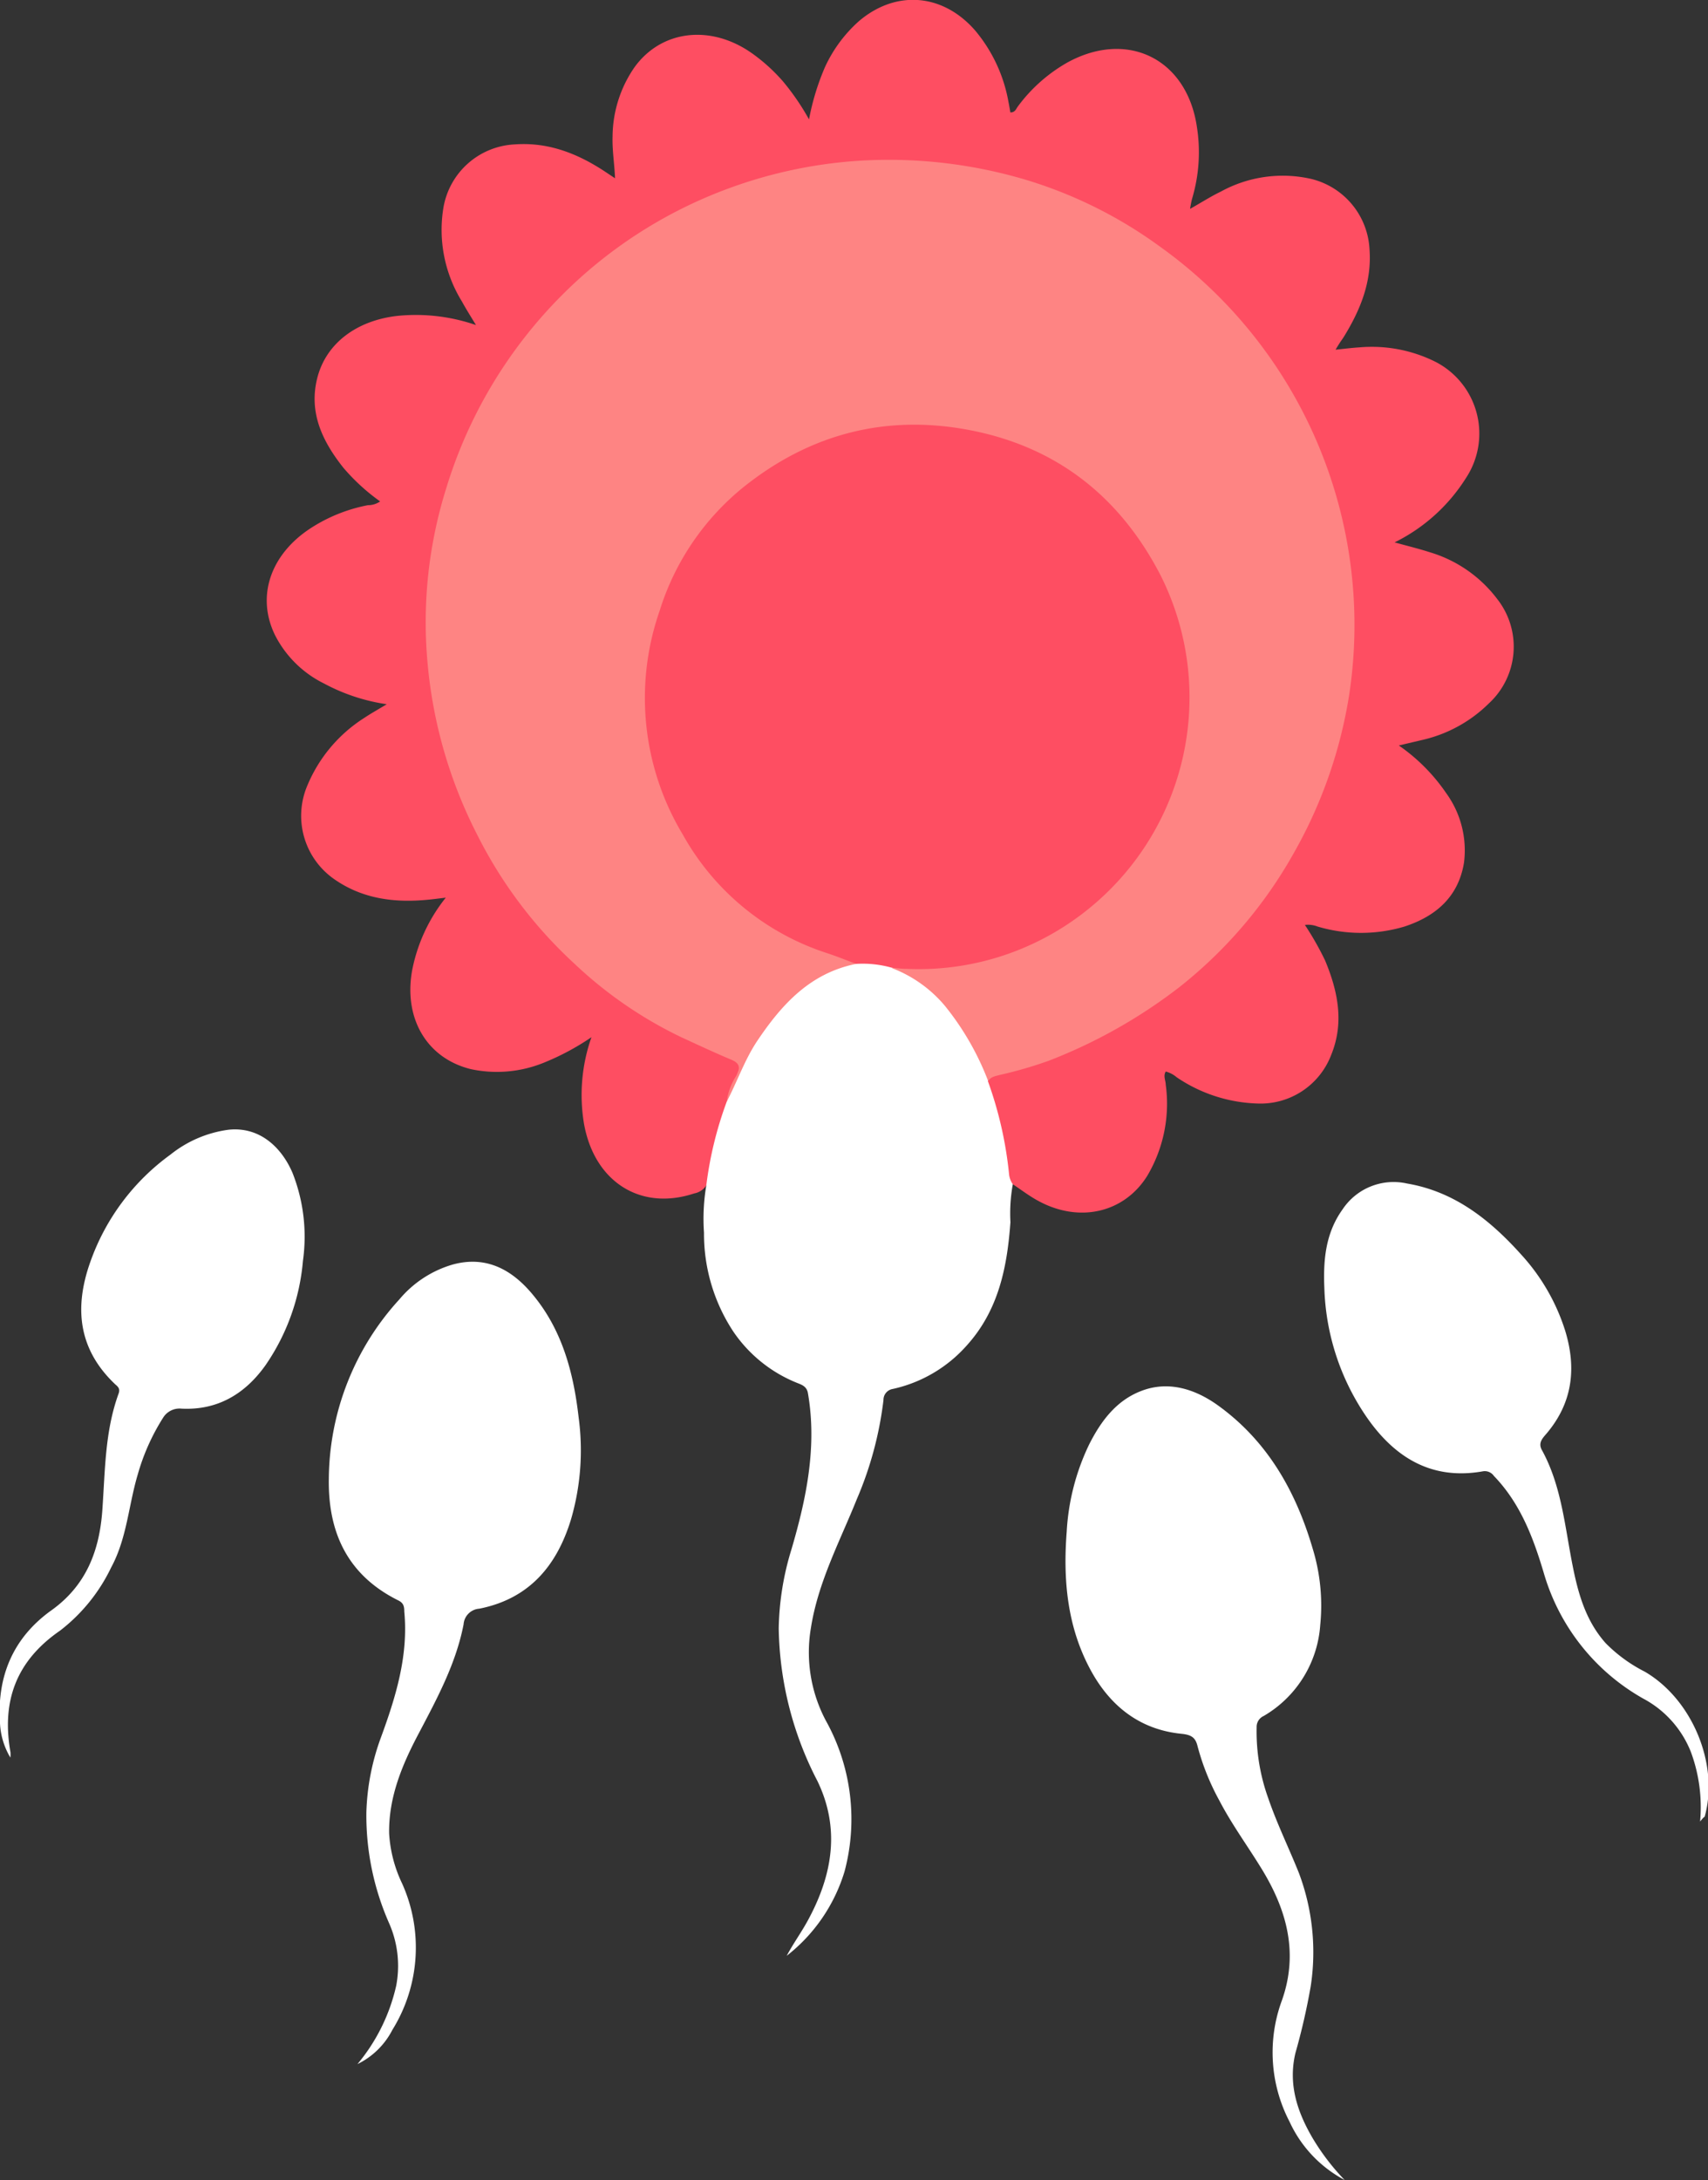
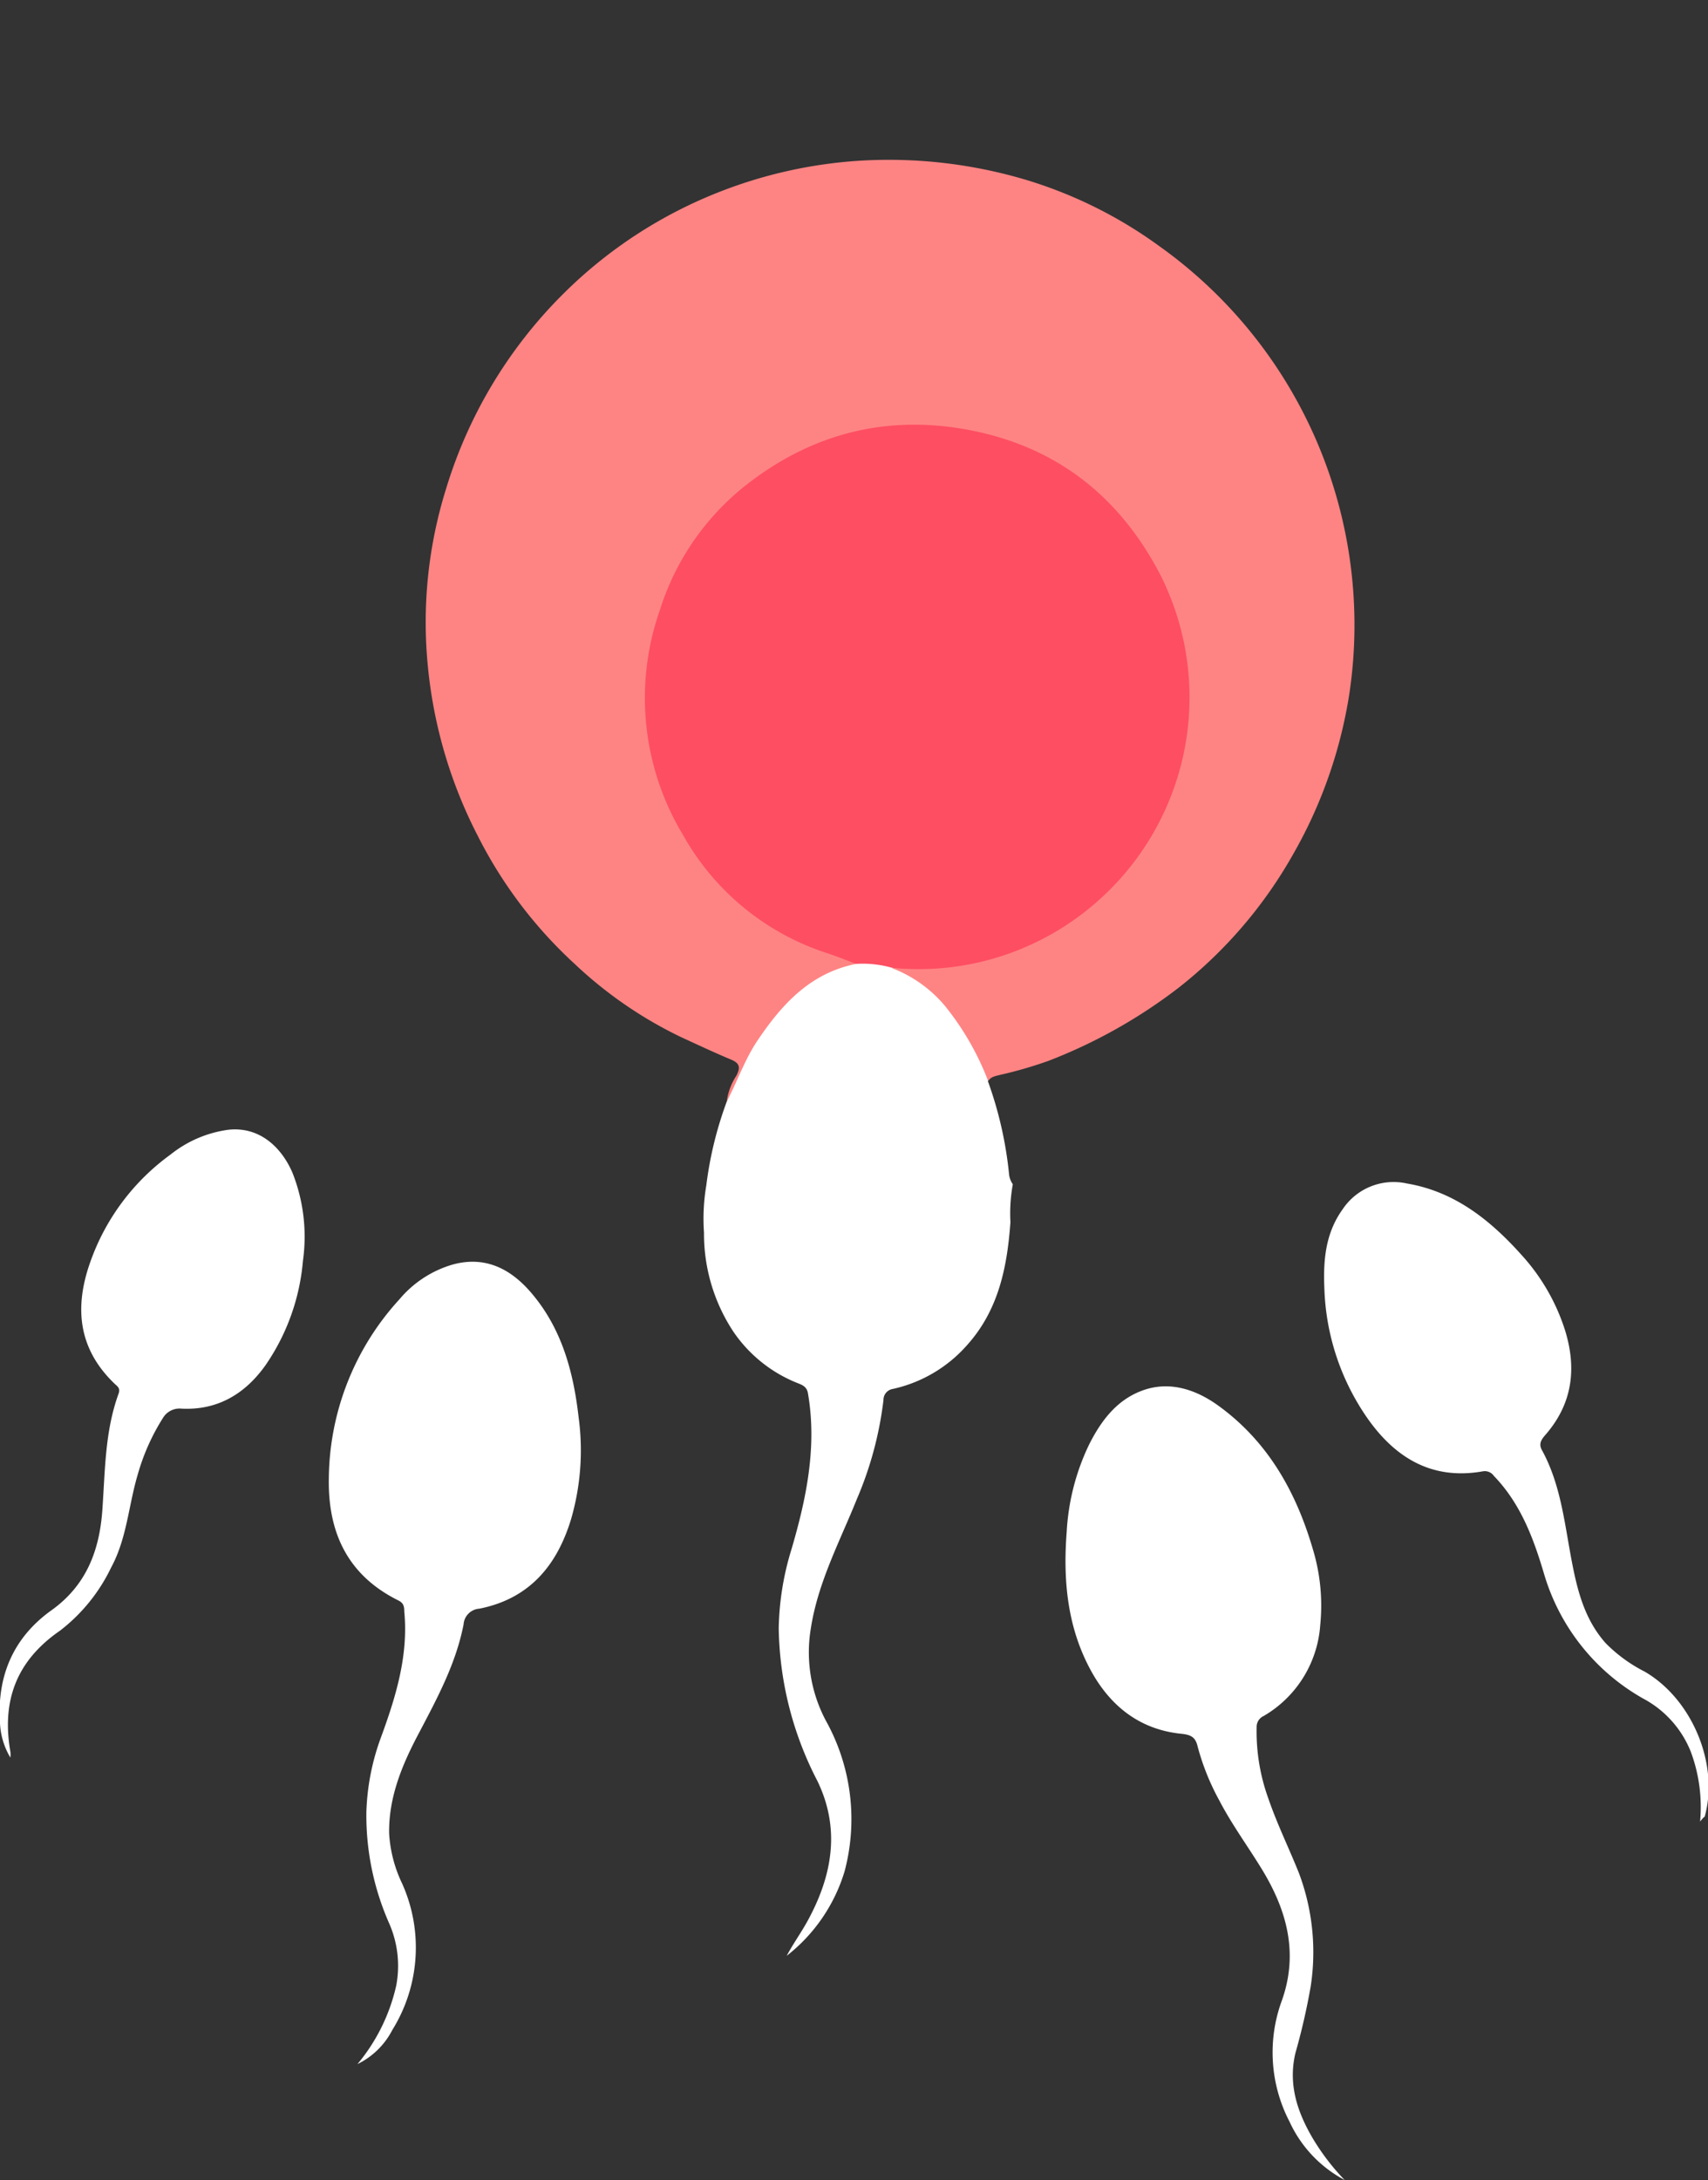
<svg xmlns="http://www.w3.org/2000/svg" viewBox="0 0 186.06 237.34">
  <rect x="0" y="0" width="186.06" height="237.34" fill="#333333" stroke="none" />
  <defs>
    <style>.cls-1{fill:#fe4e62;}.cls-2{fill:#fff;}.cls-3{fill:#fe8483;}</style>
  </defs>
  <g id="Layer_2" data-name="Layer 2">
    <g id="Layer_1-2" data-name="Layer 1">
-       <path class="cls-1" d="M76.94,129.06a2,2,0,0,1-1.32.87c-5.82,1.93-10.86-1.24-12-7.57a19,19,0,0,1,.81-9.44,27.3,27.3,0,0,1-5.27,2.81,13.57,13.57,0,0,1-7.86.67c-4.77-1.17-7.32-5.46-6.42-10.67a18.2,18.2,0,0,1,3.68-8c-.79.09-1.35.17-1.9.22-3.65.36-7.14-.07-10.23-2.22a8.4,8.4,0,0,1-2.94-10.23,16,16,0,0,1,6.19-7.34c.7-.47,1.44-.88,2.45-1.49a20.72,20.72,0,0,1-6.84-2.26,11.88,11.88,0,0,1-5.32-5.24c-2.08-4.23-.52-8.81,3.88-11.67A17.49,17.49,0,0,1,40.08,55a2.3,2.3,0,0,0,1.33-.41,22,22,0,0,1-4-3.66c-2.28-2.87-3.8-6-2.85-9.77s4.28-6.27,8.74-6.77a20.06,20.06,0,0,1,8.55,1c-.61-1-1.11-1.8-1.55-2.6a14.84,14.84,0,0,1-2-10.16,8.29,8.29,0,0,1,7.79-6.91c3.8-.27,7.08,1.1,10.14,3.18l.77.51c-.07-1.61-.32-3.08-.27-4.57a13.4,13.4,0,0,1,2.39-7.52c2.93-4.05,8.24-4.66,12.68-1.6a19.16,19.16,0,0,1,3.51,3.16A26.48,26.48,0,0,1,88.13,13a26.79,26.79,0,0,1,1.74-5.7,15.18,15.18,0,0,1,3.7-5c4.05-3.44,9.14-3,12.64,1a16.57,16.57,0,0,1,3.64,7.76c.08.39.15.79.21,1.18.54,0,.62-.39.82-.65a17.3,17.3,0,0,1,5.44-4.81c6.55-3.56,13-.34,14.07,7.08a17.62,17.62,0,0,1-.53,7.77,10.8,10.8,0,0,0-.22,1.11c1.21-.68,2.25-1.35,3.35-1.88a14,14,0,0,1,9.85-1.38,8.33,8.33,0,0,1,6.35,7.7c.25,3.51-1,6.56-2.78,9.46-.17.27-.36.52-.53.79s-.19.3-.39.64c1-.1,1.77-.2,2.58-.25a15.52,15.52,0,0,1,8.28,1.56,8.78,8.78,0,0,1,3.34,12.67,19.23,19.23,0,0,1-7.77,7c1.41.39,2.65.69,3.86,1.08a14.32,14.32,0,0,1,7.33,5.1,8.39,8.39,0,0,1-.9,11.33,15.07,15.07,0,0,1-7.28,4l-2.55.6a20,20,0,0,1,5.16,5.19,10.6,10.6,0,0,1,1.94,7.57c-.61,3.72-3.06,5.83-6.47,6.95a16.57,16.57,0,0,1-9.49,0,2.83,2.83,0,0,0-1.37-.17,32.68,32.68,0,0,1,2.2,3.87c1.39,3.34,2.1,6.75.67,10.26a8.23,8.23,0,0,1-8.06,5.31,16.54,16.54,0,0,1-8.77-2.85,3,3,0,0,0-1.2-.63c-.3.48,0,1,0,1.43a15.38,15.38,0,0,1-2,9.9c-2.47,4-7.35,5.22-11.89,2.75-1-.54-1.89-1.23-2.83-1.85-.69-.14-.77-.71-.84-1.24a42.79,42.79,0,0,0-2-9.07,1.63,1.63,0,0,1,0-1.19,2.14,2.14,0,0,1,1.57-.94,50.4,50.4,0,0,0,38-48.16,50.37,50.37,0,0,0-24-43.15A50.24,50.24,0,0,0,63.65,30.5,48.9,48.9,0,0,0,49.73,51.35,49,49,0,0,0,48,78.44a50.1,50.1,0,0,0,23.86,32.77c2.1,1.25,4.42,2.07,6.62,3.12.45.22.91.4,1.35.64,1.12.63,1.25,1,.76,2.19a10.3,10.3,0,0,0-1.09,3,66.07,66.07,0,0,0-1.89,7.45C77.54,128.19,77.48,128.75,76.94,129.06Z" />
      <path class="cls-2" d="M76.94,129.06a40.47,40.47,0,0,1,2.23-9.13c1.4-3.59,2.61-7.24,5.36-10.15,2.41-2.56,5-4.65,8.6-5.23a8.08,8.08,0,0,1,4.13.46c4.91,1.77,7.53,5.75,9.76,10.11a3.94,3.94,0,0,1,.59,2.57,41.94,41.94,0,0,1,2.31,10.13,2.3,2.3,0,0,0,.41,1.11,17.86,17.86,0,0,0-.26,4.13c-.35,4.89-1.29,9.56-4.71,13.37a15.1,15.1,0,0,1-8.12,4.79,1.2,1.2,0,0,0-1,1.21,39,39,0,0,1-2.9,10.78c-1.84,4.58-4.21,9-5,14a15.87,15.87,0,0,0,1.62,10.11A22.06,22.06,0,0,1,92,203.75a18.41,18.41,0,0,1-6.3,9.18c.71-1.34,1.62-2.58,2.34-3.92,2.65-4.9,3.51-9.94,1-15.12a37.22,37.22,0,0,1-4.21-16.61,30.81,30.81,0,0,1,1.39-8.61c1.63-5.55,2.8-11.19,1.79-17-.13-.74-.67-.91-1.2-1.12a15.26,15.26,0,0,1-6.94-5.6,19.32,19.32,0,0,1-3.18-10.74A21.83,21.83,0,0,1,76.94,129.06Z" />
      <path class="cls-2" d="M146.48,237.34a13.59,13.59,0,0,1-6-6.34,16.33,16.33,0,0,1-.83-13.23c1.78-5.05.59-9.64-2.07-14.07-1.56-2.58-3.36-5-4.76-7.69a26.21,26.21,0,0,1-2.36-5.88c-.22-.93-.64-1.26-1.75-1.37-4.63-.46-7.88-3.11-10-7.12-2.47-4.66-2.91-9.71-2.51-14.87a25,25,0,0,1,2.44-9.5c1.26-2.5,2.91-4.74,5.59-5.8,3-1.2,5.94-.26,8.44,1.53,5.39,3.88,8.49,9.34,10.33,15.61a21.13,21.13,0,0,1,.82,8.29,12.46,12.46,0,0,1-6.16,9.92,1.3,1.3,0,0,0-.77,1.24,21.43,21.43,0,0,0,1.26,7.7c.95,2.78,2.25,5.42,3.34,8.14a24.47,24.47,0,0,1,1.29,12.36,71,71,0,0,1-1.66,7.24c-.81,3.39.18,6.39,1.87,9.28A24.92,24.92,0,0,0,146.48,237.34Z" />
      <path class="cls-2" d="M38.94,224.72a20.25,20.25,0,0,0,4.22-8.53,11.52,11.52,0,0,0-.8-6.87,29.07,29.07,0,0,1-2.45-12,25.6,25.6,0,0,1,1.59-8.17c1.62-4.42,3-8.89,2.54-13.7,0-.53-.07-.92-.63-1.2-5.48-2.71-7.68-7.32-7.59-13.23a29.21,29.21,0,0,1,7.69-19.56,11.92,11.92,0,0,1,5.81-3.79c3.67-1,6.48.58,8.71,3.27,3.2,3.84,4.44,8.46,5,13.35a26.84,26.84,0,0,1-.82,11.1c-1.54,5.07-4.56,8.67-10,9.75a1.84,1.84,0,0,0-1.71,1.71c-.83,4.26-2.85,8-4.87,11.84-1.81,3.41-3.3,6.95-3.24,10.91a14.53,14.53,0,0,0,1.42,5.47A17,17,0,0,1,42.74,221,8.41,8.41,0,0,1,38.94,224.72Z" />
      <path class="cls-2" d="M185.2,198.31a17.29,17.29,0,0,0-1-7.56,11.27,11.27,0,0,0-5.19-5.82,23.06,23.06,0,0,1-10.78-13.48c-1.15-3.9-2.56-7.73-5.49-10.76a1.21,1.21,0,0,0-1.24-.5c-5.7,1-9.76-1.65-12.79-6.15a26.15,26.15,0,0,1-4.44-13.74c-.13-3,.08-6,2-8.66a6.67,6.67,0,0,1,7-2.79c5.21.88,9.09,4,12.48,7.78a22.1,22.1,0,0,1,4.75,8.24c1.25,4.08.81,7.83-2,11.17-.47.55-1,1.06-.5,1.89,2,3.68,2.42,7.8,3.18,11.83.62,3.29,1.4,6.52,3.74,9.14a16.42,16.42,0,0,0,4.24,3.09c5.17,3,8.13,10.08,6.54,15.79C185.6,197.85,185.52,197.91,185.2,198.31Z" />
      <path class="cls-2" d="M1.13,191.35A8,8,0,0,1,0,187.63c-.35-5.11,1.42-9.33,5.61-12.32,3.8-2.72,5.23-6.51,5.54-10.92s.28-8.57,1.77-12.67c.17-.48,0-.7-.36-1-4-3.78-4.51-8.27-2.74-13.28a24.48,24.48,0,0,1,8.74-11.73A12.83,12.83,0,0,1,24.86,123c3.4-.38,5.8,1.89,7,4.68A18.9,18.9,0,0,1,33,137.27a23.52,23.52,0,0,1-4.06,11.34c-2.21,3.12-5.21,4.95-9.18,4.75a2.1,2.1,0,0,0-2,1A23.37,23.37,0,0,0,15,160.55c-1,3.35-1.17,6.92-2.89,10.1a19.08,19.08,0,0,1-5.57,6.88c-4.79,3.3-6.38,7.69-5.4,13.24A3.36,3.36,0,0,1,1.13,191.35Z" />
      <path class="cls-3" d="M93.26,104.94c-5,1-8.09,4.4-10.76,8.37-1.39,2.08-2.18,4.43-3.33,6.62a6.66,6.66,0,0,1,1.09-2.88c.46-.93.23-1.35-.69-1.72-1.79-.75-3.55-1.58-5.32-2.39a45.57,45.57,0,0,1-11.65-8A48.65,48.65,0,0,1,52,90.91,50.8,50.8,0,0,1,46.6,72.44a48.7,48.7,0,0,1,2-19.25A50.6,50.6,0,0,1,61.27,32.08,49.94,49.94,0,0,1,78.48,20.85,50.51,50.51,0,0,1,93.6,17.5,52.29,52.29,0,0,1,112,19.65a48.48,48.48,0,0,1,14.32,7.17A50.63,50.63,0,0,1,147,75.47a50.86,50.86,0,0,1-6.07,17.42,49.21,49.21,0,0,1-12.48,14.6,56.59,56.59,0,0,1-14.22,8,45.14,45.14,0,0,1-5.32,1.54c-.49.13-1,.2-1.26.68a30.07,30.07,0,0,0-4.69-8.17,14.07,14.07,0,0,0-5.77-4.13c.43-.62,1.07-.35,1.62-.34a30.15,30.15,0,0,0,14.9-3.4,29.17,29.17,0,0,0-23-53.39,27.68,27.68,0,0,0-17.43,16c-4.68,11.3-2.9,21.82,5,31.12a27.11,27.11,0,0,0,13.57,8.55C92.4,104.07,93.09,104.15,93.26,104.94Z" />
      <path class="cls-1" d="M93.26,104.94c-1.06-.4-2.1-.82-3.16-1.17A27.75,27.75,0,0,1,74.38,90.86a28.84,28.84,0,0,1-2.52-24.37,28,28,0,0,1,9-13.35C88.2,47.21,96.64,45,106,46.9s16.11,7.36,20.45,15.78a29.6,29.6,0,0,1-8.81,37,29.35,29.35,0,0,1-18.88,5.8c-.53,0-1.07-.08-1.6-.12A11.66,11.66,0,0,0,93.26,104.94Z" />
    </g>
  </g>
</svg>